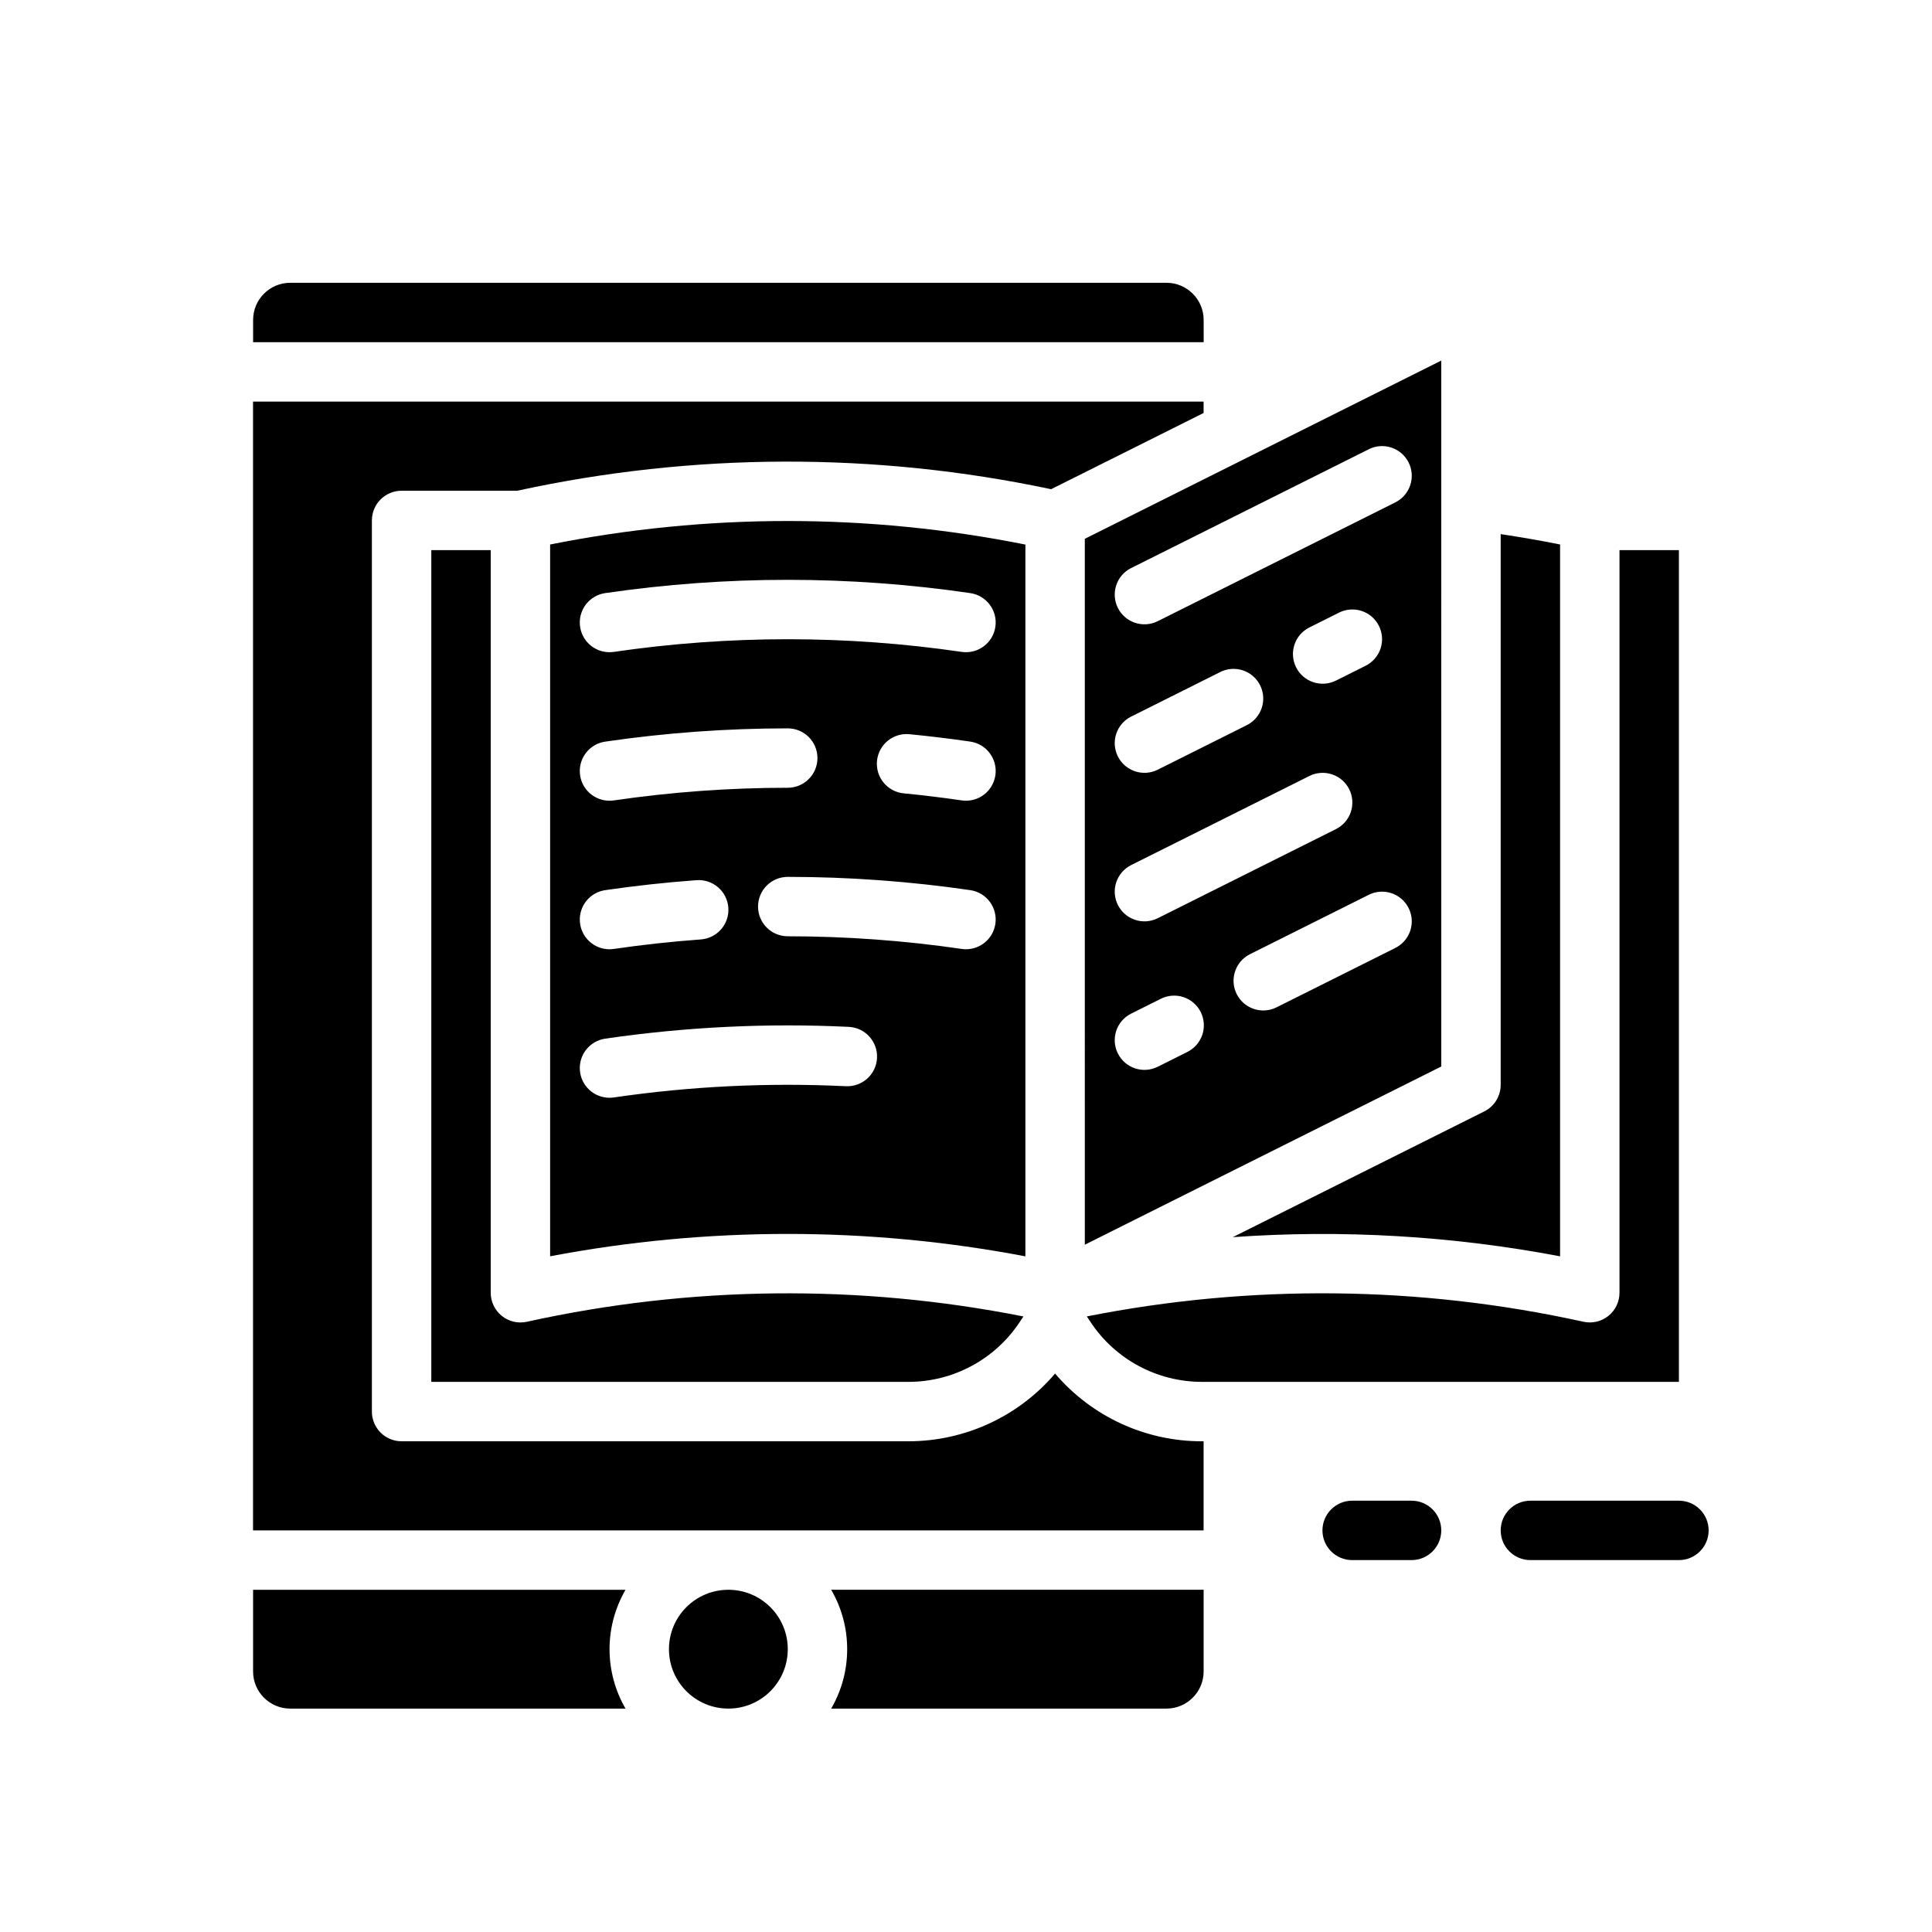
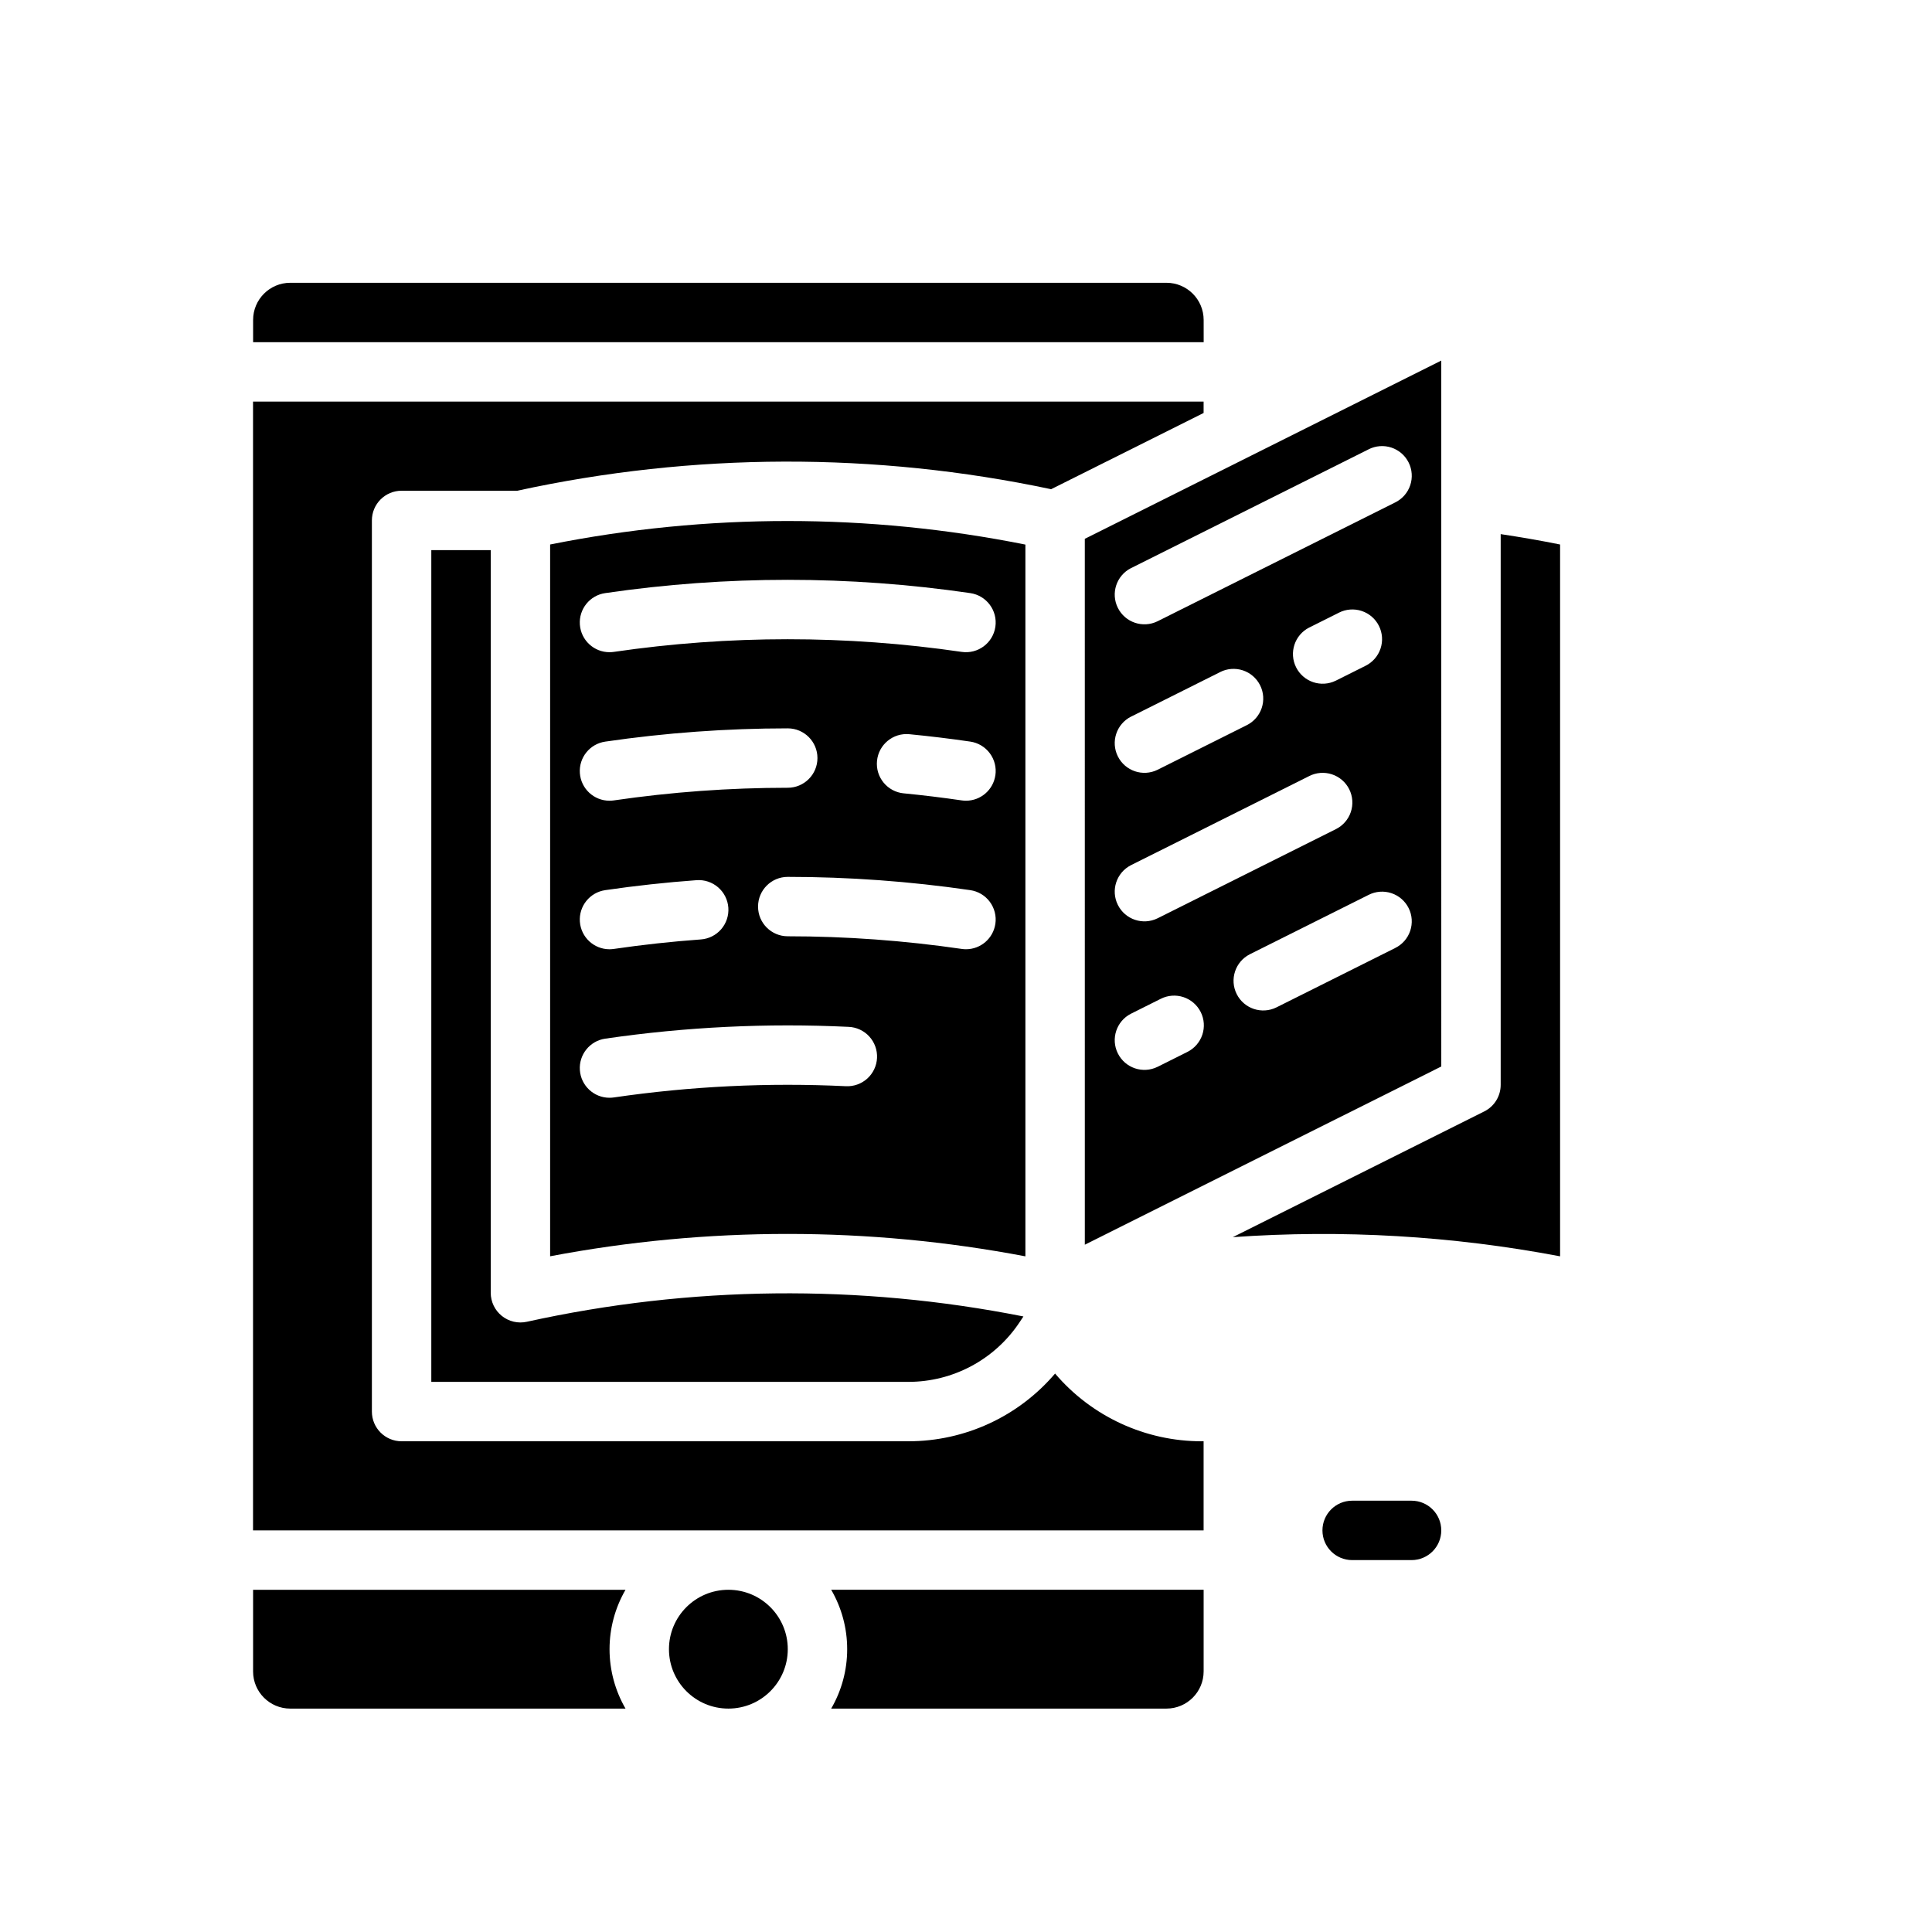
<svg xmlns="http://www.w3.org/2000/svg" fill="#000000" width="800px" height="800px" version="1.1" viewBox="144 144 512 512">
  <g>
    <path d="m211.07 565.31v21.648c0.004 5.43 4.406 9.832 9.84 9.84h88.859c-2.773-4.785-4.234-10.215-4.234-15.746 0-5.527 1.461-10.961 4.234-15.742z" />
    <path d="m352.77 581.05c0 8.695-7.047 15.746-15.742 15.746-8.695 0-15.746-7.051-15.746-15.746 0-8.695 7.051-15.742 15.746-15.742 8.695 0 15.742 7.047 15.742 15.742" />
    <path d="m258.3 289.79v220.42h126.4c11.848 0.012 22.914-5.91 29.477-15.773l1.039-1.559v-0.004c-43.488-8.625-88.293-8.145-131.59 1.406-2.332 0.516-4.769-0.051-6.633-1.547-1.863-1.492-2.945-3.754-2.945-6.141v-196.8z" />
    <path d="m423.61 508c-9.707 11.406-23.938 17.969-38.914 17.953h-134.27c-4.348 0-7.871-3.523-7.871-7.871v-236.16c0-4.348 3.523-7.871 7.871-7.871h30.652c46.602-10.152 94.828-10.289 141.48-0.406l40.41-20.203v-3.008h-251.91v299.14h251.91v-23.617h-0.445c-14.98 0.016-29.207-6.547-38.918-17.953z" />
    <path d="m462.98 228.78c-0.008-5.43-4.41-9.832-9.844-9.84h-232.22c-5.434 0.008-9.836 4.41-9.84 9.84v5.902l251.91 0.004z" />
    <path d="m415.74 288.32c-41.57-8.32-84.379-8.328-125.95-0.023v188.63c41.613-7.902 84.344-7.898 125.95 0.016zm-111.35 12.859c32.078-4.691 64.664-4.691 96.742 0 4.301 0.629 7.281 4.625 6.652 8.926-0.629 4.301-4.629 7.281-8.93 6.652-30.566-4.473-61.621-4.473-92.188 0-0.379 0.055-0.762 0.082-1.148 0.082-4.125 0-7.551-3.188-7.848-7.305-0.297-4.117 2.637-7.766 6.719-8.355zm0 39.359c16.02-2.34 32.184-3.512 48.371-3.516 4.348 0 7.871 3.523 7.871 7.871 0 4.348-3.523 7.871-7.871 7.871-15.426 0.004-30.828 1.125-46.094 3.352-0.379 0.055-0.762 0.082-1.148 0.082-4.125 0-7.551-3.188-7.848-7.305-0.297-4.117 2.637-7.762 6.719-8.355zm0 39.359c7.992-1.168 16.129-2.055 24.184-2.641h0.004c2.082-0.156 4.144 0.523 5.727 1.891 1.586 1.367 2.559 3.305 2.711 5.391 0.152 2.086-0.535 4.144-1.902 5.727-1.371 1.578-3.312 2.547-5.398 2.695-7.676 0.555-15.434 1.402-23.047 2.516-0.379 0.055-0.762 0.082-1.148 0.086-4.125-0.004-7.551-3.191-7.848-7.309-0.297-4.117 2.637-7.762 6.719-8.355zm63.734 51.957c-20.531-0.988-41.113 0.008-61.457 2.981-0.379 0.055-0.762 0.082-1.148 0.082-4.125 0-7.551-3.191-7.848-7.305-0.297-4.117 2.637-7.766 6.719-8.359 21.348-3.113 42.945-4.16 64.496-3.125 2.094 0.086 4.07 1.004 5.484 2.555 1.414 1.547 2.152 3.594 2.051 5.691-0.102 2.094-1.035 4.059-2.59 5.465-1.559 1.402-3.613 2.129-5.707 2.016zm39.656-43.031c-0.562 3.863-3.875 6.731-7.777 6.734-0.387 0-0.77-0.027-1.148-0.086-15.266-2.223-30.668-3.344-46.094-3.348-4.348 0-7.871-3.523-7.871-7.871s3.523-7.871 7.871-7.871c16.188 0.004 32.355 1.18 48.371 3.516 2.066 0.301 3.926 1.41 5.176 3.086 1.246 1.676 1.777 3.777 1.477 5.84zm0-39.359c-0.562 3.863-3.875 6.727-7.777 6.734-0.387 0-0.77-0.031-1.148-0.086-5.078-0.742-10.25-1.371-15.363-1.871l-0.004 0.004c-4.324-0.422-7.496-4.269-7.074-8.598 0.418-4.324 4.266-7.496 8.594-7.074 5.367 0.52 10.793 1.18 16.125 1.957 2.066 0.301 3.93 1.414 5.176 3.09 1.25 1.676 1.781 3.777 1.477 5.844z" />
-     <path d="m432.02 492.87 1.039 1.559v0.004c6.562 9.863 17.629 15.785 29.477 15.773h126.39v-220.42h-15.742v196.8c0 2.387-1.086 4.648-2.945 6.141-1.863 1.496-4.305 2.062-6.633 1.547-43.297-9.551-88.102-10.031-131.59-1.406z" />
    <path d="m557.44 476.93v-188.63c-5.215-1.051-10.477-1.961-15.742-2.75v145.95c0 2.981-1.684 5.707-4.352 7.039l-66.641 33.32c29.012-2.055 58.164-0.348 86.734 5.078z" />
    <path d="m368.51 581.05c0.004 5.531-1.457 10.965-4.238 15.746h88.859c5.434-0.008 9.836-4.41 9.844-9.84v-21.648h-98.699c2.777 4.781 4.238 10.211 4.234 15.742z" />
    <path d="m431.49 473.86 94.465-47.23-0.004-187.07-94.465 47.23zm82.242-78.621-31.488 15.742h-0.004c-3.879 1.902-8.57 0.32-10.504-3.547-1.934-3.867-0.387-8.57 3.465-10.535l31.488-15.742c1.867-0.953 4.039-1.121 6.035-0.465 1.992 0.656 3.641 2.078 4.578 3.957 0.941 1.875 1.09 4.051 0.418 6.039-0.668 1.988-2.106 3.625-3.992 4.547zm-22.785-45.57h-0.004c1.871-0.953 4.043-1.121 6.035-0.465 1.996 0.656 3.644 2.078 4.582 3.957 0.938 1.875 1.09 4.051 0.418 6.039-0.672 1.988-2.109 3.625-3.992 4.547l-47.23 23.617h-0.004c-3.879 1.902-8.57 0.32-10.504-3.547s-0.387-8.57 3.465-10.535zm0-39.359 7.871-3.938h-0.004c1.871-0.953 4.043-1.121 6.035-0.465 1.996 0.656 3.644 2.078 4.582 3.957 0.938 1.875 1.09 4.051 0.418 6.039-0.672 1.988-2.109 3.625-3.992 4.551l-7.871 3.938v-0.004c-3.883 1.906-8.574 0.32-10.508-3.547-1.934-3.867-0.387-8.57 3.465-10.535zm-47.23-15.742 62.977-31.488-0.004-0.004c1.867-0.953 4.039-1.121 6.035-0.465 1.992 0.656 3.641 2.082 4.578 3.957 0.941 1.879 1.09 4.051 0.418 6.039-0.668 1.988-2.106 3.625-3.992 4.551l-62.977 31.488c-3.879 1.902-8.57 0.32-10.504-3.547s-0.387-8.57 3.465-10.535zm0 39.359 23.617-11.809-0.008-0.004c1.871-0.953 4.043-1.117 6.039-0.465 1.992 0.656 3.641 2.082 4.578 3.957 0.941 1.879 1.09 4.051 0.418 6.039s-2.109 3.629-3.992 4.551l-23.617 11.809c-3.879 1.902-8.57 0.32-10.504-3.547s-0.387-8.57 3.465-10.535zm0 78.719 7.871-3.938h-0.004c1.871-0.953 4.043-1.121 6.035-0.465 1.992 0.656 3.644 2.082 4.582 3.957s1.09 4.051 0.418 6.039c-0.672 1.988-2.109 3.625-3.992 4.551l-7.871 3.938-0.004-0.004c-3.879 1.906-8.57 0.32-10.504-3.547s-0.387-8.57 3.465-10.531z" />
    <path d="m518.08 541.7h-15.742c-4.348 0-7.875 3.523-7.875 7.871s3.527 7.871 7.875 7.871h15.742c4.348 0 7.871-3.523 7.871-7.871s-3.523-7.871-7.871-7.871z" />
-     <path d="m588.93 541.7h-39.359c-4.348 0-7.871 3.523-7.871 7.871s3.523 7.871 7.871 7.871h39.359c4.348 0 7.875-3.523 7.875-7.871s-3.527-7.871-7.875-7.871z" />
  </g>
</svg>